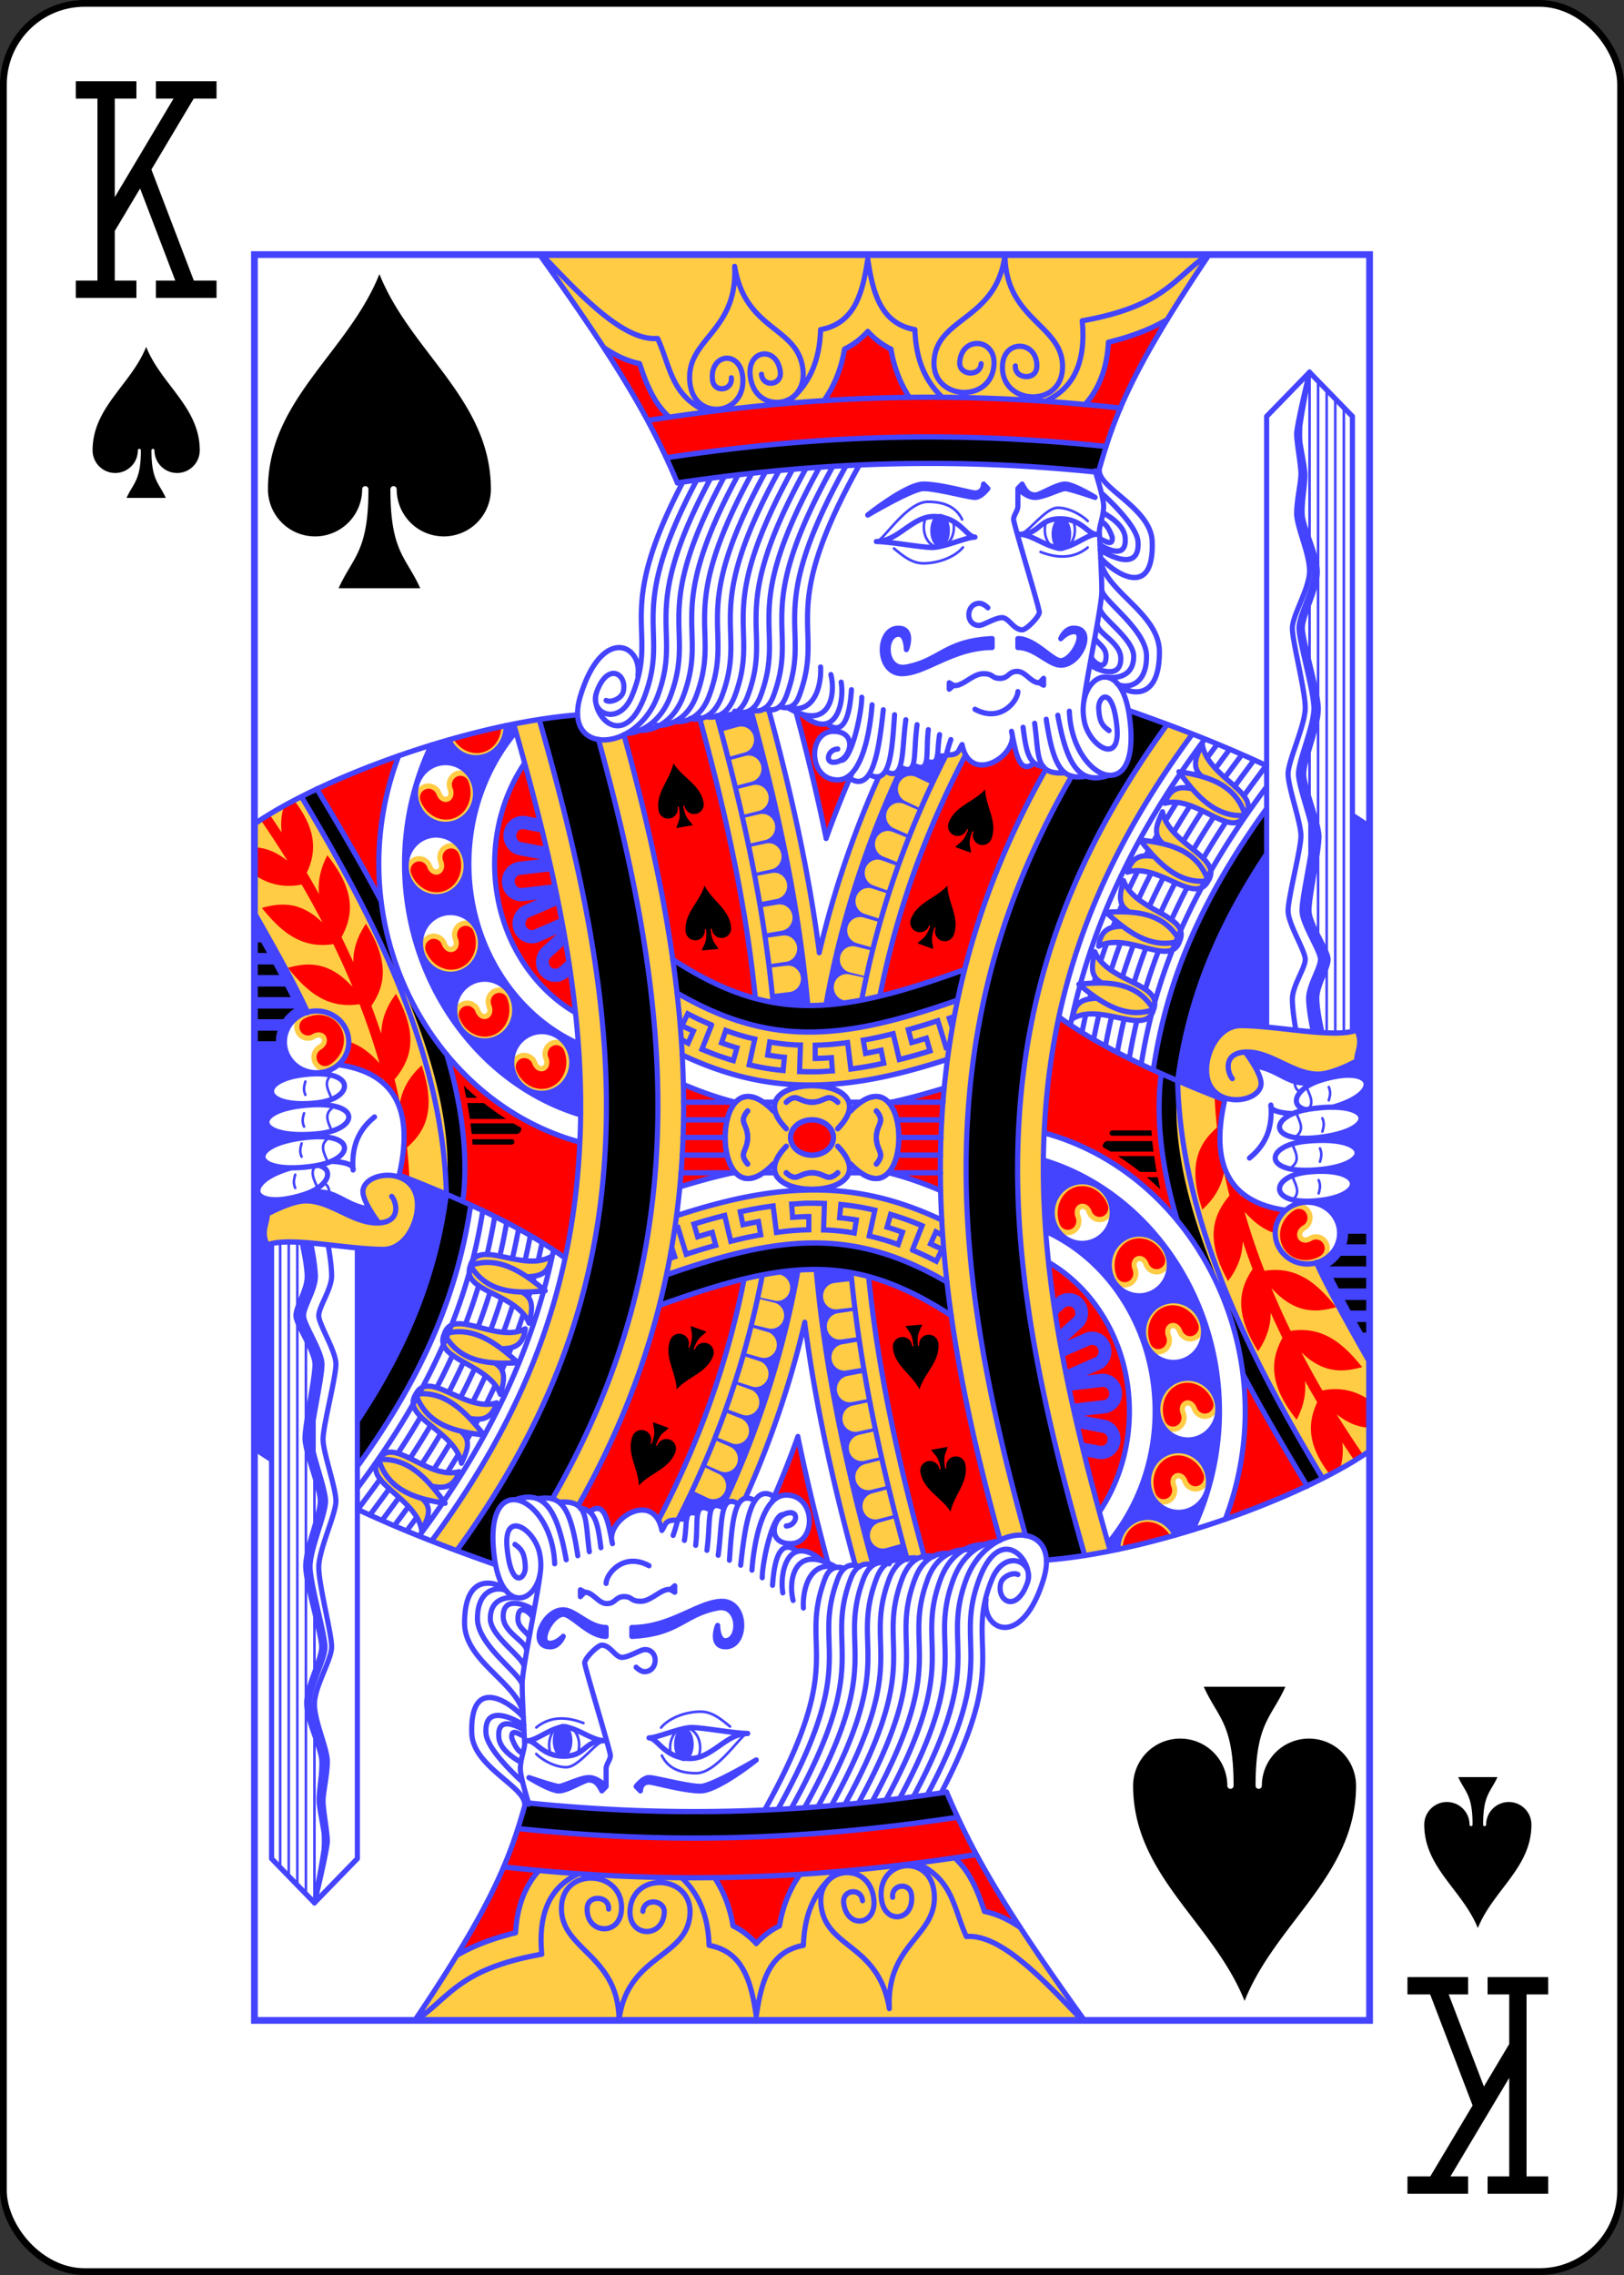
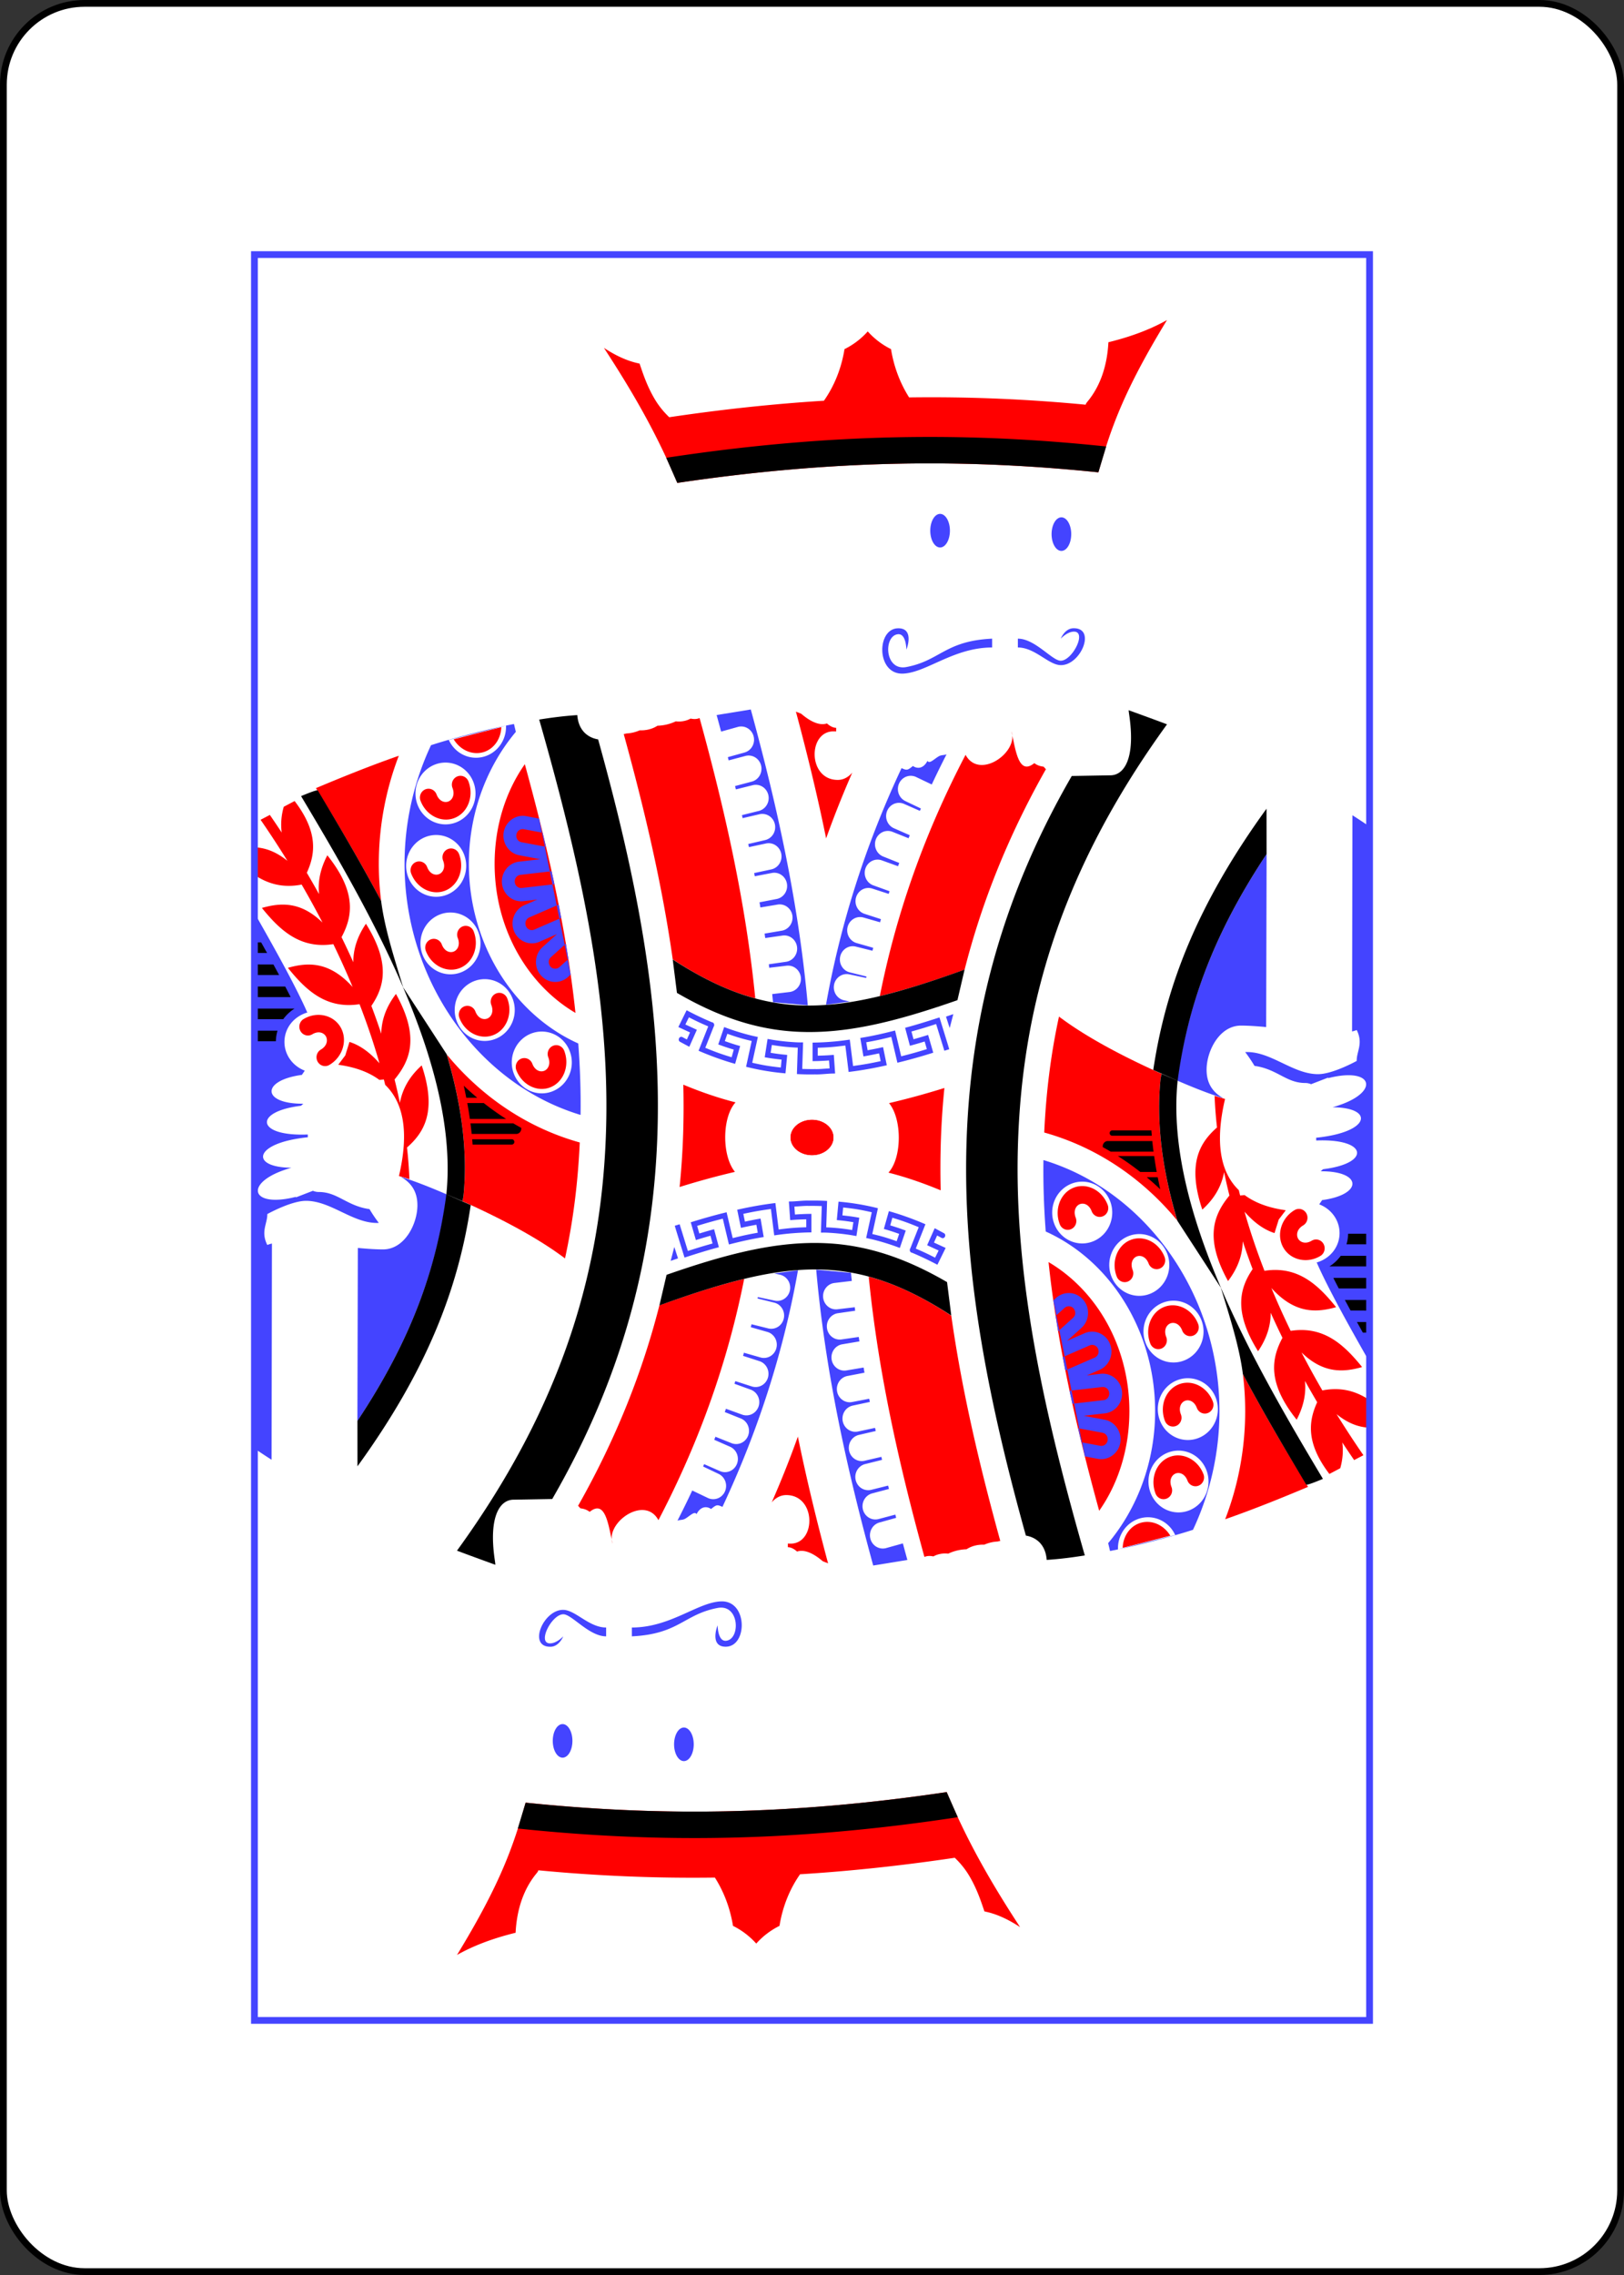
<svg xmlns="http://www.w3.org/2000/svg" xmlns:xlink="http://www.w3.org/1999/xlink" width="240" height="336" viewBox="-120 -168 240 336" preserveAspectRatio="none" class="card">
  <rect x="-120" y="-168" width="240" height="336" fill="#333333" stroke="none" />
  <defs>
    <path id="i" d="M-82.4-130.4H82.4v260.8H-82.4z" />
  </defs>
  <symbol id="h" viewBox="-500 -500 1000 1000" preserveAspectRatio="xMinYMid">
-     <path d="M-285-460h200m-100 0v920m-100 0h200M85-460h200m-100 20l-355 595M85 460h200m-100-20L-10-70" stroke="#000" stroke-width="80" stroke-linecap="square" stroke-miterlimit="1.5" fill="none" />
-   </symbol>
+     </symbol>
  <symbol id="a" viewBox="-600 -600 1200 1200" preserveAspectRatio="xMinYMid">
-     <path d="M0-500c100 250 355 400 355 685a150 150 0 01-300 0 10 10 0 00-20 0c0 200 50 215 95 315h-260c45-100 95-115 95-315a10 10 0 00-20 0 150 150 0 01-300 0c0-285 255-435 355-685z" />
-   </symbol>
+     </symbol>
  <symbol id="b" preserveAspectRatio="none" viewBox="0 0 1300 2000">
-     <path fill="#FC4" d="M332.371 0c88.22 119.616 128.095 183.372 160.656 258.629 185.6-26.833 338.984-27.211 490.813-11.951 18.004-61.954 36.983-113.766 129.2-246.678zM599.64 515.951l-80.883 8.145c28.994 102.605 53.965 208.515 65.23 318.31 45.728 12.112 90.839 10.199 145.258-2.66 18.212-90.03 50.36-181.392 99.776-273.039L825 555l-5 10c-6.315 3.149-12.962 3.442-20.098 5.691-9.127 2.878-18.921 7.52-28.443 10.034-12.15 3.206-24.488 9.021-34.227 5.265-2.956-1.14-6.434 5.099-9.558 5.686-30.626 66.529-53.395 133.098-69.197 198.908C645.8 695 624.1 603.592 599.639 515.951zm464.431 16.25C937.675 700.998 894.134 856.195 889.97 1012.398c-4.019 150.705 31.809 303.815 77.965 460.891l29.755-5.18c-46.286-157.24-81.64-308.365-77.732-454.91 4.08-152.977 46.234-303.127 173.451-470.092zm40.96 22.576c-6.332 12.11-12.94 24.243-2.12 34.828l-.605.928c-7.812-2.064-16.084-3.577-24.594-4.804 4.907 6.63 9.911 13.032 15.139 18.908l.148.162-.133.201c-13.847-2.911-25.317-1.308-31.523 16.498 36.516-9.692 77.407 41.578 93.658 13.662 19.09-26.057-44.254-43.037-49.97-80.383zM922.675 582.87c-52.25 89.741-85.238 178.049-103.754 265.162l.625-3.574c-72.77 24.696-130.935 38.697-187.996 35.686-46.96-2.479-91.36-17.02-139-43.938l6.045 70.266c42.383 19.49 85.215 31.237 129.793 33.59 59.632 3.147 116.435-8.74 179.431-28.579l.366-2.086c-25.803 186.762 10.545 368.227 61.087 546.794l29.702-5.303c-41.414-146.031-72.926-292.295-68.985-440.088 3.66-137.267 37.13-276.21 122.848-420.254zm135.972 48.19c-5.838 12.354-11.953 24.742-.716 34.884l.746 1.245c-8.273-1.914-17.053-3.17-26.08-4.104 5.142 6.395 10.372 12.559 15.677 18.426-14.076-2.122-25.11-.069-30.595 17.972 36.096-11.152 79.018 38.432 94.133 9.885 18.026-26.803-45.951-41.223-53.165-78.308zm-45.416 78.002c-3.708 13.151-7.683 26.384 5.08 34.521l-1.494.975c-7.732-.343-15.77-.114-23.963.408 6.233 5.542 12.515 10.832 18.846 15.681-14.213.13-25.103 3.985-27.52 22.686 33.747-16.986 84.3 24.793 94.47-5.865 13.33-29.422-52.153-33.032-65.419-68.406zm-33.439 80.638c-3.12 13.304-6.5 26.7 6.613 34.262L984.811 825c-7.697.009-15.665.594-23.776 1.475 6.798 5.522 13.638 10.767 20.576 15.353l-.756.486c-14.135.626-25.195 4.087-26.777 22.877 32.957-18.471 85.319 21.015 94.113-10.066 12.008-29.987-53.57-30.677-68.398-65.426zM1150 873.262c-25 0-40 28.656-40 50 0 45 60.558 39.404 63.46 16.922 1.54-11.922-18.46-36.922-18.46-36.922 29.5-1.394 55.467 25.08 85 25 17.4-.047 45-15 45-15-.209-10.805 7.894-19.65 0-35-25 10-92.95-5-135-5zm-74.178 62.332c-14.874 145.4 90.63 322.342 169.905 450.613 20.904-10.57 39.29-21.058 54.273-31.178v-100.633c-20.325-34.637-47.214-80.735-61.924-111.625 2.523-.845 5-1.942 7.389-3.318 7.699-4.327 10.438-14.291 6.02-21.945-4.428-7.669-14.459-10.277-22.061-5.737l.076-.045c-5.123 2.958-6.953.96-7.631-.214-.678-1.175-1.492-3.757 3.63-6.715l-.073.043c6.723-3.756 9.28-11.437 7.744-17.752-1.537-6.315-7.336-11.962-15.033-12.21a15.997 15.997 0 00-8.674 2.233c-10.106 5.85-16.822 15.49-19.033 25.885 1.285-7.914 5.43-14.987 11.6-20.396-64.96-8.967-89.069-50.869-70.643-126.3-20.211-6.353-38.718-13.671-55.565-20.706zm-426.513 5.658c-23.724.182-47.177 9.732-42.457 28.648L605 970c-75-75-75 135 0 60l1.926-.188c-10.12 38.448 95.555 38.583 86.252.407L695 1030c75 75 75-135 0-60l-1.61-1.191c3.637-18.553-20.358-27.739-44.081-27.557zm315.712 107.746a33.541 33.541 0 00-12.443 2.363c-18.627 7.36-27 29.555-19.348 48.989 3.147 8.257 12.606 12.434 20.829 9.185 8.235-3.254 12.289-12.794 8.914-20.98l.033.082c-2.173-5.5.068-7.017 1.33-7.516 1.261-.498 3.935-.926 6.11 4.576l-.032-.078c2.729 7.202 9.952 10.857 16.424 10.264 6.472-.593 12.909-5.5 14.283-13.078a16.002 16.002 0 00-.941-8.92c-5.775-14.552-19.179-24.082-33.377-24.838a34.094 34.094 0 00-1.781-.049zm.114 12.004c.393 0 .787.015 1.18.037 9.43.54 18.63 6.935 22.73 17.309a6 6 0 00.033.078c.292.708.373 1.483.236 2.236-.434 2.396-1.798 3.109-3.572 3.271-1.774.163-3.242-.288-4.105-2.566a6 6 0 00-.031-.08c-4-10.121-14.04-14.344-21.678-11.326-7.639 3.018-12.082 12.964-8.082 23.086a6 6 0 00.033.082c.88 2.133-.083 4.398-2.229 5.246-2.145.848-4.396-.147-5.212-2.305a6 6 0 00-.034-.084c-5.465-13.831.527-28.701 12.582-33.465a21.809 21.809 0 018.149-1.52zm252.615 25.87c2.434.077 3.339 1.323 3.76 3.054.42 1.73.19 3.25-1.936 4.437a6 6 0 00-.074.043c-9.425 5.442-12.128 15.993-8.021 23.106 4.106 7.113 14.596 10.047 24.021 4.605a6 6 0 00.076-.045c1.981-1.183 4.364-.562 5.518 1.436 1.153 1.998.497 4.37-1.518 5.494a6 6 0 00-.076.045c-12.88 7.436-28.47 3.69-34.951-7.535-6.481-11.226-1.928-26.6 10.951-34.035a6 6 0 00.072-.043 3.999 3.999 0 012.178-.563zm-186.35 21.32a33.75 33.75 0 00-12.445 2.363c-18.629 7.36-26.998 29.56-19.344 48.994 3.15 8.254 12.605 12.43 20.827 9.182 8.235-3.255 12.288-12.796 8.912-20.983l.033.084c-2.174-5.502.07-7.019 1.332-7.518 1.26-.498 3.933-.925 6.107 4.577l-.029-.078c2.729 7.201 9.95 10.857 16.422 10.263 6.472-.593 12.91-5.5 14.285-13.078.544-2.999.214-6.091-.94-8.912-5.772-14.556-19.177-24.09-33.378-24.846a34.09 34.09 0 00-1.781-.049zm.112 12.003c.393 0 .787.015 1.18.037 9.43.54 18.633 6.935 22.732 17.309a6 6 0 00.03.078c.292.708.374 1.485.237 2.238-.435 2.397-1.797 3.107-3.57 3.27-1.774.162-3.245-.29-4.108-2.567a6 6 0 00-.029-.078c-3.999-10.121-14.04-14.346-21.68-11.328-7.638 3.019-12.08 12.965-8.081 23.086a6 6 0 00.033.084c.88 2.133-.083 4.398-2.229 5.246-2.146.848-4.397-.148-5.213-2.306a6 6 0 00-.03-.082c-5.466-13.832.526-28.703 12.581-33.467a21.806 21.806 0 018.147-1.52zm39.017 63.867a33.548 33.548 0 00-12.445 2.364c-18.63 7.361-27.002 29.562-19.344 48.998 3.15 8.251 12.606 12.426 20.826 9.178 8.236-3.255 12.288-12.796 8.912-20.983l.033.082c-2.173-5.502.07-7.017 1.333-7.516 1.26-.498 3.935-.925 6.109 4.577l-.031-.078c2.729 7.201 9.951 10.856 16.424 10.263 6.472-.593 12.908-5.5 14.283-13.078.544-2.999.214-6.091-.94-8.912-5.772-14.556-19.178-24.09-33.379-24.846a34.09 34.09 0 00-1.78-.049zm.112 12.004c.393 0 .786.015 1.18.037 9.43.54 18.633 6.935 22.732 17.309a6 6 0 00.03.078c.292.708.376 1.485.239 2.238-.435 2.395-1.8 3.107-3.572 3.27-1.774.162-3.245-.29-4.108-2.567a6 6 0 00-.029-.08c-3.999-10.121-14.04-14.344-21.68-11.326-7.638 3.019-12.08 12.965-8.081 23.086a6 6 0 00.033.082c.88 2.133-.083 4.4-2.229 5.248-2.146.848-4.397-.148-5.213-2.306a6 6 0 00-.03-.082c-5.466-13.832.526-28.704 12.581-33.467a21.806 21.806 0 018.147-1.52zm16.986 75.674c-4.162 0-8.367.752-12.445 2.363-18.63 7.362-27.002 29.563-19.344 48.999 3.15 8.251 12.606 12.425 20.826 9.177 8.236-3.254 12.288-12.796 8.912-20.982l.033.082c-2.174-5.502.07-7.017 1.332-7.516 1.261-.498 3.934-.926 6.108 4.576l-.03-.078c2.73 7.202 9.95 10.857 16.423 10.264 6.472-.593 12.91-5.5 14.285-13.078.544-3 .214-6.091-.94-8.912-5.773-14.556-19.178-24.09-33.379-24.846a34.09 34.09 0 00-1.78-.049zm.111 12.004c.394 0 .787.015 1.18.037 9.43.54 18.633 6.935 22.732 17.309a6 6 0 00.031.078c.292.708.373 1.485.237 2.238-.435 2.395-1.797 3.107-3.57 3.27-1.774.162-3.245-.29-4.108-2.567a6 6 0 00-.029-.08c-4-10.121-14.041-14.344-21.68-11.326-7.638 3.018-12.081 12.964-8.082 23.086a6 6 0 00.033.084c.88 2.133-.083 4.398-2.228 5.246-2.146.848-4.397-.148-5.213-2.307a6 6 0 00-.031-.082c-5.465-13.83.526-28.703 12.582-33.466a21.804 21.804 0 018.146-1.52zm-11.049 70.318a33.539 33.539 0 00-12.443 2.364c-18.628 7.36-27 29.555-19.348 48.988 3.147 8.258 12.607 12.437 20.83 9.188 8.236-3.255 12.289-12.796 8.913-20.983l.033.082c-2.174-5.5.068-7.017 1.33-7.516 1.26-.498 3.935-.925 6.11 4.577l-.032-.078c2.73 7.201 9.952 10.856 16.424 10.263 6.472-.593 12.909-5.5 14.283-13.078a16.004 16.004 0 00-.941-8.92c-5.775-14.551-19.179-24.082-33.377-24.838a34.093 34.093 0 00-1.781-.049zm.114 12.004c.393 0 .786.015 1.18.037 9.43.54 18.63 6.935 22.73 17.309a6 6 0 00.033.078c.291.708.373 1.485.236 2.238-.435 2.395-1.799 3.107-3.572 3.27-1.774.162-3.243-.29-4.106-2.567a6 6 0 00-.03-.08c-4-10.121-14.04-14.344-21.678-11.326-7.639 3.019-12.082 12.965-8.082 23.086a6 6 0 00.033.082c.88 2.133-.083 4.4-2.229 5.248-2.146.848-4.397-.148-5.213-2.307a6 6 0 00-.033-.081c-5.465-13.832.527-28.704 12.582-33.467a21.815 21.815 0 018.149-1.52zm-35.864 63.29a33.64 33.64 0 00-12.564 2.359c-13.538 5.35-21.707 18.63-22.17 32.836a5.972 5.972 0 00.236 2.023l11.756-1.635c.323-9.91 5.834-18.605 14.588-22.064 10.645-4.206 23.183.562 29.78 11.27l11.136-3.487a5.972 5.972 0 00-.92-2.808c-7.024-11.403-19.233-18.435-31.842-18.495z" />
-   </symbol>
+     </symbol>
  <symbol id="c" preserveAspectRatio="none" viewBox="0 0 1300 2000">
    <path fill="red" d="M1063.855 74.14c-16.796 9.186-38.81 18.127-68.316 25.137-1.408 26.324-9.214 49.148-23.893 66.653-1.202 1.434-2.439 2.822-2.595 4.093-66.403-6.154-134.794-9.184-205.836-8.234-10.058-15.437-17.63-33.803-21.108-54.693-10.571-5.098-19.75-12.047-27.107-20.063-7.357 8.016-16.536 14.965-27.107 20.063-3.766 22.616-12.33 42.275-23.98 58.43-57.34 3.454-117.218 9.573-180.354 18.689-7.012-6.523-12.766-13.635-17.17-20.955-8.886-14.768-13.377-28.275-17.387-39.79-15.141-2.959-28.947-9.738-41.596-17.831 39.72 59.09 64.243 103.531 85.621 152.99 185.6-26.833 338.984-27.211 490.813-11.951 14.163-48.744 28.92-91.214 80.015-172.537zM631.25 517.679c12.857 46.61 24.927 94.429 35.215 143.566a1102.15 1102.15 0 0130.486-74.451C692.254 591.912 686.672 595 680 595c-35 0-35-55-5-55 1.104 0 2.153.047 3.15.139l.032-4.166c-3.097 0-6.747-1.444-10.776-4.926-7.033 2.308-16.951-.168-29.98-10.996l-6.176-2.373zm-112.303 7.236c-3.4 1.443-7.108 1.325-10.445.607-5.154 2.776-11.14 3.815-17.307 3.133-7.1 3.304-14.759 4.815-21.384 4.977-6.126 3.943-13.686 5.475-20.649 5.197-4.962 2.125-10.335 3.31-15.55 3.576l-3.077.727c23.862 84.24 44.58 169.124 57.108 255.08 34.357 21.767 65.384 36.156 96.232 44.166-11.154-109.766-36.124-215.677-64.928-317.463zM882.594 540c.332 1.554.658 3.132.984 4.705a17.665 17.665 0 00-.984-4.705zm.984 4.705c1.647 22.867-39.548 48.846-54.555 21.899-49.419 91.75-81.567 183.112-99.939 273.18 29.59-6.869 61.992-17.033 98.812-29.878 19.534-74.69 50.125-150.34 94.78-227.037L920 580c-4.41-.46-7.89-1.827-10.854-3.994-16.64 13.079-21.019-9.376-25.568-31.3zm54.356 318.344c-9.752 43.517-15.15 87.12-17.202 131.314 61.286 16.615 114.557 51.92 154.989 99.57-16.406-53.788-24.859-108.222-19.383-160.261l1.139-5.83c-51.719-22.576-91.088-43.981-119.543-64.793zm-437.948 77.11c.973 38.662-.274 77.16-4.332 115.915 21.829-6.643 43.462-12.363 64.522-17.142-15.434-18.337-15.07-62.02.71-78.735-20.597-5.083-40.924-11.952-60.9-20.039zm619.356 12.726c.468 11.838 1.41 23.773 2.79 35.781-20.373 17.422-34.992 41.351-17.132 93.002 15.15-13.305 22.607-27.593 25.412-42.473a622.43 622.43 0 006.21 26.528c-17.93 21.262-29.693 47.628-1.622 96.873 12.074-15.399 16.85-30.374 17.139-45.084a788.186 788.186 0 0011.53 31.566c-15.026 21.492-22.595 48.026 6.331 93.004 10.628-15.157 14.751-29.585 14.746-43.549a951.618 951.618 0 0013.697 28.375c-12.855 23.328-17.944 50.77 16.557 92.707 8.569-15.887 11.078-30.367 9.684-43.935a1078.48 1078.48 0 0014.255 24.146c-10.218 21.529-13.17 46.4 14.21 81.26l12.667-6.51c3.03-10.33 3.601-19.996 2.38-29.178a1141 1141 0 0013.81 19.952l10.822-5.489a1114.226 1114.226 0 01-31.312-46.545c13.609 10.764 26.352 14.905 38.484 15.368v-31.22c-15.23-9.97-32.81-15.197-55.041-10.997a1042.886 1042.886 0 01-24.34-43.067c25.411 24.093 48.688 22.655 70.676 16.6-21.216-25.494-44.8-46.759-83.27-40.992-8.01-16.057-15.535-32.266-22.51-48.56 27.23 29.25 52.074 28.098 75.48 21.73-21.209-25.643-44.815-47.034-83.526-41.188-8.885-22.267-16.694-44.642-23.25-66.96 12.1 13.392 23.73 20.737 34.97 24.224l4.909-15.29 8.195-10.566c-19.783-2.658-35.776-8.372-47.943-17.17-1.713.122-3.447.28-5.223.516-.536-2.038-1.05-4.074-1.564-6.111-22.162-20.87-27.655-55.176-16.04-103.27l-12.181-3.478zM650 980a25 20 0 00-25 20 25 20 0 0025 20 25 20 0 0025-20 25 20 0 00-25-20zm315.078 75c-3.458-.01-6.94.615-10.297 1.941-15.349 6.065-22.531 24.613-15.957 41.25a10.001 10.001 0 1018.602-7.35c-3.087-7.81.257-13.541 4.707-15.3 4.45-1.758 10.806.14 13.892 7.951a10.001 10.001 0 0019.194-1.758 10.001 10.001 0 00-.592-5.591c-5.136-12.999-17.199-21.109-29.549-21.143zm252.865 25.875a10.001 10.001 0 00-5.443 1.406c-15.493 8.945-21.398 27.938-13.147 42.23 8.252 14.293 27.654 18.676 43.147 9.731a10.001 10.001 0 10-10-17.32c-7.274 4.2-13.434 1.734-15.826-2.41-2.392-4.144-1.448-10.71 5.826-14.91a10.001 10.001 0 00-4.557-18.727zm-186.486 33.318c-3.458-.01-6.94.615-10.297 1.942-15.349 6.065-22.531 24.614-15.957 41.252a10.001 10.001 0 1018.6-7.352c-3.087-7.812.257-13.542 4.707-15.3 4.45-1.759 10.806.139 13.892 7.95a10.001 10.001 0 0019.194-1.757 10.001 10.001 0 00-.592-5.592c-5.136-12.998-17.197-21.109-29.547-21.143zm-105.71 26.91c9.926 91.34 31.685 184.916 59.03 281.69C1007.052 1392.032 1020 1352.658 1020 1310c0-73.27-38.2-136.853-94.254-168.897zm144.839 48.961c-3.458-.01-6.94.615-10.297 1.942-15.349 6.065-22.531 24.612-15.957 41.25a10.001 10.001 0 1018.6-7.35c-3.087-7.811.256-13.542 4.707-15.3 4.45-1.759 10.808.139 13.894 7.95a10.001 10.001 0 0019.192-1.757 10.001 10.001 0 00-.592-5.592c-5.136-12.998-17.197-21.108-29.547-21.143zm81.713 77.766A328.794 328.794 0 011155 1310c0 42.7-8.201 84.137-23.326 122.363 34.332-11.638 67.211-24.66 96.61-36.662-23.817-37.787-50.71-81.531-75.985-127.87zm-64.615 9.912c-3.458-.01-6.94.615-10.297 1.942-15.35 6.065-22.532 24.614-15.957 41.252a10.001 10.001 0 1018.6-7.352c-3.087-7.812.256-13.542 4.706-15.3 4.45-1.759 10.806.139 13.893 7.95a10.001 10.001 0 0019.193-1.757 10.001 10.001 0 00-.591-5.592c-5.137-12.999-17.197-21.109-29.547-21.143zm-10.938 82.322a27.717 27.717 0 00-10.295 1.942c-15.349 6.065-22.533 24.612-15.959 41.25a10.001 10.001 0 1018.602-7.35c-3.087-7.811.257-13.542 4.707-15.3 4.45-1.759 10.806.139 13.892 7.95a10.001 10.001 0 0019.194-1.757 10.001 10.001 0 00-.592-5.592c-5.136-12.998-17.199-21.108-29.549-21.143zm-35.775 75.291c-3.49-.02-7.003.601-10.39 1.94-11.147 4.404-17.987 15.393-18.38 27.451l55.47-13.748c-5.985-9.717-16.233-15.579-26.7-15.643z" />
  </symbol>
  <symbol id="d" preserveAspectRatio="none" viewBox="0 0 1300 2000">
    <path fill="#44F" d="M799.328 293.695a11.451 19.017 0 00-11.453 19.016 11.451 19.017 0 0011.453 19.018 11.451 19.017 0 0011.451-19.018 11.451 19.017 0 00-11.45-19.016zm141.42 3.899a11.451 19.017 0 00-11.451 19.017 11.451 19.017 0 0011.451 19.016A11.451 19.017 0 00952.2 316.61a11.451 19.017 0 00-11.45-19.017zm15.084 125.63c-.403-.01-.817-.008-1.242.003C944.593 423.492 940 435 940 435s7.228-7.706 15.049-7.947c15.886-.49-1.401 32.752-15.049 32.947-9.9.141-30-25-50-25v10c20 0 35.734 19.84 50 20 23.033.257 41.22-41.17 15.832-41.775zm-205.832.06c-24.988.769-25.073 52.423 6.025 51.306C783.412 473.606 815 445 860 445v-10c-55 2.54-60.544 24.922-100 32.16-25.561 4.689-26.812-35.184-10-37.16 9.932-1.167 10 17.332 10 17.332.288.046 10-24.665-10-24.049zm-171.355 91.935l-39.819 6.3c1.757 6.234 3.5 12.481 5.227 18.743l19.27-5.219a15.001 15.001 0 0119.001 12.486A15 15 0 01571.164 564l-19.287 5.223c.323 1.219.642 2.441.963 3.662l19.318-4.977a15 15 0 0118.844 12.72c.886 7.535-3.99 14.545-11.361 16.333l-19.33 4.978c.316 1.264.636 2.527.95 3.791l19.489-4.724a15 15 0 0118.662 12.986c.78 7.546-4.196 14.487-11.594 16.17l-19.494 4.725c.268 1.138.528 2.279.793 3.418l19.43-4.387a15.002 15.002 0 116.605 29.264l-19.437 4.388c.257 1.181.512 2.363.767 3.545l19.69-4.08a15.002 15.002 0 116.09 29.375l-19.692 4.082c.24 1.21.49 2.418.729 3.63l19.738-3.698a15 15 0 012.53-.29c7.868-.23 14.577 5.662 15.365 13.495.787 7.833-4.614 14.942-12.371 16.283l-19.74 3.697c.346 1.948.677 3.9 1.017 5.85l19.824-3.256c.837-.15 1.685-.228 2.535-.234 7.875-.059 14.454 5.982 15.067 13.834.612 7.851-4.95 14.84-12.739 16.004l-19.822 3.256c.259 1.674.526 3.345.78 5.021l19.9-2.79c.84-.129 1.69-.187 2.539-.173 7.875.126 14.312 6.321 14.74 14.186.428 7.864-5.3 14.72-13.115 15.699l-19.887 2.787c.171 1.32.327 2.645.494 3.967l20.002-2.309c.843-.11 1.694-.147 2.543-.113 7.866.323 14.143 6.67 14.38 14.539.235 7.869-5.651 14.582-13.483 15.375l-19.996 2.309c.319 3.053.647 6.105.945 9.166l40.555 3.546C634.396 733.16 608.54 621.647 578.645 515.22zm228.224 50.76c-2.608 1.168-6.12.488-9.408 2.45-5.49 3.276-10.728 8.784-12.809 4.952-5.704 10.459-13.446 8.3-17.004 5.836-6.338 5.023-7.062 5.092-13.25 2.418-43.388 89.803-71.918 179.659-88.082 268.023l27.844-3.664-6.57-1.365c-7.645-1.476-12.89-8.555-12.076-16.299.814-7.743 7.416-13.576 15.2-13.43 1.001.02 1.997.139 2.973.356l19.428 4.033.367-1.64-19.287-4.657a15 15 0 01-11.632-15.933 15.002 15.002 0 0118.675-13.229l19.256 4.65c.286-1.112.57-2.225.86-3.337l-19.098-5.303a15.002 15.002 0 118.027-28.906l19.074 5.296a986.7 986.7 0 011.041-3.525l-18.9-5.943a15.002 15.002 0 119-28.617l18.879 5.935c.333-1.006.675-2.013 1.012-3.02l-18.69-6.56a15.002 15.002 0 119.938-28.307l18.68 6.557c.454-1.238.916-2.475 1.376-3.713l-18.464-7.18a15.002 15.002 0 1110.873-27.96l18.466 7.181c.467-1.15.935-2.3 1.407-3.45l-18.223-7.778a15.002 15.002 0 1111.78-27.59l18.234 7.783c.395-.889.79-1.777 1.187-2.666l-17.969-8.344a15.001 15.001 0 1112.635-27.209l17.986 8.354a1074.637 1074.637 0 0117.264-34.2zM1280 635l-.414 244.9a34.516 34.516 0 005.414-1.638c7.894 15.35-.209 24.195 0 35 0 0-16.38 8.87-31.86 12.967-4.612 1.22-9.145 2.022-13.14 2.033-29.533.08-55.5-26.394-85-25 0 0 5.674 7.092 10.84 15.613 26.603 3.639 36.977 19.387 59.16 19.387 2.37 0 4.672.492 6.818 1.36l19.924-7.48-.115.643c52.27-12.885 60.404 14.8 13.373 30.477-2.98.993-5.825 1.85-8.041 2.5 45.309.323 44.386 24.242-5.64 32.681-4.86.82-9.39 1.419-13.594 1.819l.105 3.15c60.358-2.457 63.623 25.99 7.922 32.506l-2.727 2.348c48.493-.363 49.542 26.361 1.643 32.652l-3.355 4.795c13.874 5.134 23.687 17.772 23.687 32.549 0 15.64-10.99 28.884-26.633 33.285 13.983 31.05 41.112 77.807 61.633 112.83V648.309l-.012-.495A782.318 782.318 0 001280 635zm-100.041 43.84c-63.681 93.4-92.263 173.702-104.22 256.683 16.803 7.056 35.37 14.398 53.775 20.051-11.66-6.462-19.514-16.105-19.514-32.312 0-21.344 15-50 40-50 8.72 0 18.553.645 29.443 1.658zM503.82 855.87l-9.638 19.036 13.62 6.1-3.667 8.012-5-2.62c-3.58-1.976-6.447 3.498-2.783 5.315l10.605 5.557 8.82-19.268-13.4-6 4.111-8.12c3.42 1.698 6.837 3.378 10.24 4.94 4.102 1.884 8.194 3.62 12.286 5.326l-4.461 10.938-6.791 16.674 2.767 1.136a369.21 369.21 0 0018.063 6.872c6.287 2.205 12.59 4.229 18.922 6.013l2.867.807 5.842-20.162-2.909-.82c-4.977-1.403-9.953-3.059-14.931-4.778l2.918-8.326c4.84 1.682 9.678 3.287 14.511 4.672 4.614 1.321 9.254 2.44 13.903 3.496l-2.631 11.664-3.941 17.568 2.888.68a288.074 288.074 0 0019.42 3.86 288.392 288.392 0 0020.66 2.646l2.973.27 2-20.903-3.004-.271c-5.463-.496-10.89-1.262-16.31-2.106l1.43-8.883c5.233.83 10.475 1.572 15.743 2.067 3.872.363 7.758.65 11.659.855.916.049 1.873.052 2.808.084l-.402 11.934-.596 18.015 2.96.137c6.122.28 12.201.324 18.259.22 6.506.22 14.433-.849 20.162-.948l3.17-.055-1.53-21.098-3 .229c-5.257.398-10.5.58-15.744.699v-9.002c5.017-.145 10.037-.34 15.084-.715 5.647-.419 11.353-1.066 17.088-1.806l1.563 12.097 2.262 17.863 2.966-.365a412.095 412.095 0 0019.809-2.95 466.4 466.4 0 0018.807-3.645l2.923-.63-4.351-20.542-2.944.634c-5.07 1.093-10.075 2.023-15.07 2.916l-1.59-9.046c4.877-.833 9.773-1.726 14.725-2.774 4.77-1.009 9.608-2.148 14.47-3.322l2.887 11.758 4.239 17.517 2.906-.691c6.12-1.455 12.3-3.066 18.531-4.774a677.01 677.01 0 0017.506-5.04l2.857-.868-5.994-20.125-2.884.875c-4.803 1.456-9.48 2.764-14.13 4.033l-2.415-8.78a610.19 610.19 0 0013.898-3.909 966.991 966.991 0 0014.87-4.553l9.589 30.246L810 900l-1.83-5.883-9.555-30.13-2.857.904a963.241 963.241 0 01-17.625 5.398c-5.645 1.669-11.209 3.254-16.645 4.682l-2.935.77 5.605 20.37 2.873-.763c4.681-1.246 9.47-2.645 14.29-4.078l2.572 8.63c-4.869 1.45-9.709 2.863-14.485 4.172-5.207 1.427-10.334 2.726-15.437 3.975l-2.823-11.662-4.31-17.557-2.92.723a511.392 511.392 0 01-17.2 3.949c-5.89 1.246-11.708 2.37-17.423 3.283l-3.008.48 3.676 20.915 2.945-.506c5.059-.87 10.168-1.893 15.297-2.961l1.863 8.803c-5.232 1.09-10.449 2.134-15.629 3.029-5.55.959-11.06 1.744-16.56 2.467l-1.502-11.864-2.33-18.017-3.002.42a303.96 303.96 0 01-19.715 2.084c-5.929.44-11.824.724-17.7.84l-2.94.056v20.975l3.035-.035c5.386-.063 10.769-.362 16.154-.72l.65 8.993c-5.695.292-11.964.934-16.732.77l-.078-.002-.078.002c-5.007.087-10.017-.015-15.034-.184l.397-11.994.61-18.063-3.124.022c-1.82.012-3.675-.068-5.572-.168-3.82-.202-7.622-.48-11.412-.836-6.144-.577-12.242-1.356-18.295-2.402l-2.992-.518-3.336 20.752 2.941.492c5.548.928 11.13 1.585 16.725 2.158l-.858 8.963c-5.775-.59-11.537-1.274-17.27-2.215-5.393-.885-10.75-2.002-16.1-3.199l2.619-11.67 3.94-17.478-2.972-.631c-5.482-1.162-10.96-2.564-16.443-4.135-5.683-1.627-11.348-3.429-17.008-5.476l-2.85-1.032-6.892 19.67 2.808 1.004c5.09 1.817 10.185 3.39 15.284 4.889l-2.504 8.642c-5.245-1.539-10.486-3.157-15.725-4.996-4.996-1.753-9.985-3.697-14.972-5.697l4.503-11.059 5.282-12.947a3 3 0 00.545-2.375 3 3 0 00-2.743-2.607 363.195 363.195 0 01-26.695-12.195zm310.932 4.384l-8.547 2.85 4.316 12.949zm105.05 165.312c-.4 26.81.575 53.887 2.667 80.92C997.676 1139.338 1050 1218.98 1050 1310c0 57.227-20.683 109.955-54.734 149.438l2.181 8.9a894.069 894.069 0 0032.34-6.865 982.936 982.936 0 0018.697-4.52c15.352-3.869 30.797-7.91 45.66-12.627 19.678-40.69 30.856-86.571 30.856-134.326 0-131.706-85.022-249.159-205.197-284.434zM965 1050a35 35 0 0135 35 35 35 0 01-35 35 35 35 0 01-35-35 35 35 0 0135-35zm66.531 59.353a35 35 0 0135 35 35 35 0 01-35 35 35 35 0 01-35-35 35 35 0 0135-35zm-82.508 66.819a22.509 22.509 0 00-14.787 5.795l-2.916 2.556 3.512 16.873 9.375-8.222a7.5 7.5 0 00.08-.07 7.493 7.493 0 015.295-1.928c3.766.135 5.835 2.216 6.814 5.03.98 2.813.652 5.73-2.216 8.175a7.5 7.5 0 00-.08.068l-15.756 13.819 6.154 29.564 28.98-12.266a7.5 7.5 0 00.098-.04 7.495 7.495 0 012.686-.63c3.697-.164 6.87 2.275 7.662 5.891.791 3.616-1.073 7.158-4.502 8.553a7.5 7.5 0 00-.098.04l-31.71 13.42 4.952 23.794 35.403-3.987a7.5 7.5 0 00.105-.016 7.498 7.498 0 011.272-.053 7.5 7.5 0 00.004 0c4.006.173 7.066 3.283 7.175 7.291.11 4.008-2.778 7.28-6.769 7.67a7.5 7.5 0 00-.11.012l-34.01 3.832 5.854 28.123 26.885 4.912a7.5 7.5 0 00.098.02c4.215.713 6.897 4.541 6.129 8.746-.769 4.205-4.632 6.837-8.826 6.012a7.5 7.5 0 00-.098-.019l-20.889-3.816 3.3 15.855 14.796 2.703h.002c12.217 2.4 24.232-5.787 26.47-18.035 2.239-12.249-6.107-24.155-18.384-26.23l-24.207-4.424 24.451-2.754c11.688-1.142 20.622-11.268 20.303-23.008-.32-11.738-9.79-21.36-21.522-21.867h-.004a22.74 22.74 0 00-3.81.158l.105-.014-16.04 1.807 14.825-6.275c10.098-4.107 15.834-15.006 13.504-25.655-2.33-10.649-12.094-18.154-22.984-17.668a22.507 22.507 0 00-8.057 1.881h-.004l-20.217 8.557 16.674-14.625-.08.068c7.545-6.432 9.455-16.475 6.652-24.524-2.802-8.049-10.537-14.733-20.445-15.087-.365-.013-.73-.016-1.094-.012zm15.766 169.148l-3.299-15.853-1.287-.235 3.807 15.946zm-9.152-43.976l-3.07-14.75-2.313.26 3.348 14.718zm-8.024-38.543l-3.115-14.969-2.125.898 2.953 15.04zm-9.27-44.533l-3.511-16.872-.793.696 2.934 17.379zm133.1-33.442a35 35 0 0135 35 35 35 0 01-35 35 35 35 0 01-35-35 35 35 0 0135-35zm16.692 87.807a35 35 0 0135 35 35 35 0 01-35 35 35 35 0 01-35-35 35 35 0 0135-35zm-10.885 82.002a35 35 0 0135 35 35 35 0 01-35 35 35 35 0 01-35-35 35 35 0 0135-35zm-35.559 75.472a35 35 0 0131.703 20.17l-66.675 16.211a35 35 0 01-.027-1.38 35 35 0 0135-35z" />
  </symbol>
  <symbol id="e" preserveAspectRatio="none" viewBox="0 0 1300 2000">
    <path d="M781.385 206.543c-93.467.289-192.011 7.453-301.322 23.603l12.884 28.436c185.68-26.785 339.064-27.164 490.926-11.994l9.064-29.236c-69.231-7.1-138.856-11.034-211.552-10.809zm237.762 309.504c.087 1.9.493 4.26.853 6.736 6.883 47.36-5.717 66.844-22.049 67.002l-45.113.76C867.12 734.59 833.65 873.532 829.99 1010.799c-3.94 147.793 27.572 294.056 69.332 440.082 13.358 2.252 23.033 11.293 24.287 27.539 14.603-.938 29.377-2.691 44.418-5.067-46.249-157.14-82.077-310.25-78.058-460.955 4.165-156.203 47.705-311.4 173.904-480.353-14.806-5.45-29.537-10.606-44.727-15.998zm160.72 111.545c-80.898 108.466-117.497 201.146-132.031 295.885l28.402 12.22c11.458-83.154 40.04-163.455 103.68-256.69zM487.635 798.387l4.916 37.818c47.64 26.919 92.04 41.46 139 43.938 57.06 3.01 115.227-10.99 187.996-35.686l8.322-34.613c-150.025 52.625-227.012 59.678-340.234-11.457zm569.834 129.515l-1.131 5.77c-5.476 52.039 2.977 106.472 19.615 160.695l50.691 75.809c10.366 33.171 21.551 66.615 25.633 97.691 24.43 44.717 50.352 87.051 73.817 125.207.83 1.352 19.52-6.437 19.52-6.437-39.167-63.677-84.78-139.163-119.024-216.774-34.969-79.253-58.082-160.723-50.361-234.1zM1000 992a3 3 0 100 6h46.14a383.494 383.494 0 01-.484-6zm-5 12a6 6 0 00-6.008 6.916 312.159 312.159 0 019.186 5.084h49.972a409.082 409.082 0 01-1.443-12zm11.55 17c9 5.566 17.698 11.58 26.083 18h19.234a448.398 448.398 0 01-3.017-18zm33.68 24a326.435 326.435 0 0115.748 13.676 498.064 498.064 0 01-2.945-13.676zm234.756 64a42.555 42.555 0 01-1.931 12H1300v-12zm-8.59 25c-3.538 4.766-8.02 8.84-13.168 12H1300v-12zm-8.644 25c2.027 3.9 4.128 7.888 6.342 12H1300v-12zm13.443 25c2.195 3.971 4.42 7.97 6.688 12H1300v-12zm14.078 25c2.313 4.048 4.59 8.017 6.89 12H1300v-12z" />
  </symbol>
  <symbol id="f" preserveAspectRatio="none" viewBox="0 0 1300 2000">
-     <path stroke="#44F" stroke-linecap="round" stroke-linejoin="round" stroke-width="6" fill="none" d="M1111.812 709.367c-15.115 28.547-58.036-21.038-94.132-9.885m40.97-68.424c7.213 37.086 71.188 51.506 53.162 78.31-33.763 4.055-57.282-19.013-79.214-46.284 35.448 3.666 67.08 12.294 79.214 46.283m-53.163-78.309c-5.839 12.354-11.954 24.744-.717 34.886m-40.252 33.538c5.485-18.041 16.52-20.095 30.473-17.743M1155 635.159c-16.25 27.917-57.143-23.354-93.659-13.662m43.688-66.72c5.716 37.345 69.06 54.326 49.971 80.383-33.898 2.695-56.471-21.3-77.289-49.431 35.272 5.088 66.532 14.981 77.289 49.43m-49.971-80.382c-6.331 12.109-12.94 24.243-2.12 34.829m-41.568 31.891c6.207-17.806 17.677-19.408 31.524-16.497m-14.215 172.466c-10.17 30.658-60.722-11.12-94.468 5.866m29.051-74.271c13.266 35.375 78.747 38.983 65.417 68.405-32.622 9.6-59.643-9.246-85.795-32.501 35.565-2.266 68.191.995 85.795 32.5m-65.417-68.404c-3.708 13.151-7.684 26.384 5.08 34.521m-34.131 39.75c2.417-18.7 13.305-22.556 27.455-22.55m36.554 94.342c-8.795 31.08-61.157-8.405-94.113 10.067m25.716-75.492c14.827 34.75 80.404 35.439 68.397 65.425-32.162 11.043-59.995-6.582-87.156-28.65 35.429-3.846 68.167-2.04 87.156 28.65m-68.397-65.425c-3.12 13.304-6.502 26.7 6.612 34.261m-32.328 41.23c1.582-18.79 12.642-22.25 26.778-22.876m129.502-136.307a777.995 777.995 0 014.304-7.391m-6.37 11.007c.683-1.204 1.372-2.41 2.066-3.616m-6.147 10.898a747.31 747.31 0 014.08-7.282m-28.713 56.228c7.295-16.099 15.476-32.39 24.633-48.946m-28.076 56.68a639.04 639.04 0 013.443-7.734m-5.61 12.748c.713-1.669 1.435-3.34 2.167-5.013m-5.78 13.655a620.664 620.664 0 013.613-8.642m-24.595 68.89c5.746-19.923 12.679-39.956 20.983-60.248m-22.878 66.967a580.578 580.578 0 011.895-6.72m-2.226 7.927l.331-1.207m-1.674 6.211c.44-1.668.887-3.336 1.343-5.004m-13.344 61.627c3.07-18.89 7.018-37.721 12.001-56.623m-61.263.193a672.05 672.05 0 00-6.179 28.25m31.343-109.414a676.839 676.839 0 00-10.987 31.106m46.756-110.177a757.55 757.55 0 00-14.887 29.94m60.198-106.104a909.495 909.495 0 00-19.116 29.991m65.28-93.991l-7.748 10.168c-2.971 3.9-5.893 7.787-8.766 11.664m-14.355 101.926c8.25-13.73 17.15-27.632 26.744-41.732m-63.796 111.318a706.057 706.057 0 0118.473-36.926m-48.913 115.71a618.301 618.301 0 0115.465-43.896m-34.174 122.029a621.541 621.541 0 018.947-42.975m-66.39-39.867a704.184 704.184 0 00-11.14 44.834m11.512-46.142c-.125.436-.25.872-.373 1.308m116.835-239.734c-57.628 82.512-94.414 161.26-116.462 238.426m117.636-240.103l-1.174 1.677m28.804-39.29l-2.736 3.591a1069.435 1069.435 0 00-24.894 34.022m62.24 16.191a1088.77 1088.77 0 0110.38-13.85l12.328-16.18m-70.785 101.666a887.474 887.474 0 0124.008-37.547m-62.375 109.252a723.31 723.31 0 0117.207-34.469m-48.11 113.623a637.866 637.866 0 0113.97-39.587m-33.363 118.257a638.303 638.303 0 018.04-38.047m-44.733-4.993a689.717 689.717 0 00-4.498 20.375m10.423-43.59a683.084 683.084 0 00-1.544 5.734m6.902-24.261a685.052 685.052 0 00-1.925 6.435m14.919-44.988a696.147 696.147 0 00-7.013 19.873m17.198-45.82a719.488 719.488 0 00-3.154 7.721m10.875-25.633a734.61 734.61 0 00-3.55 8.071m22.053-46.523a774.705 774.705 0 00-10.697 21.552m23.123-44.708c-1.16 2.08-2.307 4.159-3.44 6.235m13.366-23.552a855.129 855.129 0 00-4.466 7.675m27.475-44.646a921.378 921.378 0 00-13.09 20.543m26.811-40.897a997.165 997.165 0 00-2.702 3.922m13.151-18.727c-.953 1.325-1.9 2.649-2.842 3.972m25.897-34.906l-5.253 6.895c-2.194 2.88-4.362 5.753-6.504 8.622m20.613 22.561c3.189-4.317 6.44-8.65 9.754-13l10.051-13.192m-68.341 98.33a898.259 898.259 0 0122.063-34.568m-61.71 108.455a740.418 740.418 0 0116.483-33.087m-47.798 112.755a657.219 657.219 0 0112.832-36.333M992.087 896.46a654.96 654.96 0 017.251-33.705M458.36 187.91c209.623-32.235 381.9-32.295 551.274-14.05m-516.686 84.721c185.68-26.785 339.063-27.164 490.926-11.994m-503.81-16.441c194.33-28.712 354.631-29.02 512.874-12.795M332.737.468c88.067 119.424 127.758 182.968 160.37 258.21M1112.592.632c-91.864 132.478-110.776 184.185-128.786 246.135m-181.734-84.97C783.05 144.492 771.05 120.188 770 85c-40.156-7.073-49.115-41.908-55-80-5.885 38.092-14.844 72.927-55 80-1.2 40.209-16.695 66.205-40.63 83.785m44.384-3.16c11.81-16.255 20.373-35.913 24.139-58.53 10.571-5.097 19.75-12.046 27.107-20.062 7.357 8.016 16.536 14.965 27.107 20.063 3.478 20.89 11.05 39.257 21.493 54.749m-235.212 16.357C485.258 160.134 485.068 126.255 470 95c-40.577 3.367-92.268-51.557-135.233-95.174m72.27 105.35c13.018 8.555 26.824 15.335 41.965 18.295 4.01 11.514 8.501 25.021 17.387 39.789 4.404 7.32 10.158 14.433 17.28 20.991m438.06-18.019C952.61 152.665 969.898 125.185 965 75c97.247-16.886 106.476-48.579 146.887-75.026M967.94 170.094a94.442 94.442 0 003.706-4.164c14.679-17.505 22.485-40.329 23.893-66.653 29.506-7.01 51.52-15.95 68.803-25.777M875 .158c-9.716 74.536-79.277 70.206-82.727 120.026-3.109 44.892 67.025 49.32 69.86 4.41 1.917-30.353-38.03-32.46-39.92-2.52-.945 14.97 24.005 16.545 24.95 1.575M875 .158c.264 75.166 69.818 79.619 66.975 129.477-2.562 44.927-72.696 40.5-69.861-4.41 1.916-30.354 41.81-27.42 39.92 2.52-.945 14.97-25.895 13.395-24.95-1.576M559.827 13.348c3.832 75.032-57.398 81.85-52.19 131.516 4.695 44.755 66.44 37.943 61.505-6.785-3.335-30.23-38.435-25.942-35.145 3.877 1.645 14.91 23.61 12.486 21.965-2.423m3.865-126.185c12.618 74.063 73.862 67.368 79.605 116.976 5.176 44.7-56.569 51.514-61.504 6.785-3.335-30.23 31.856-33.696 35.145-3.877 1.645 14.91-20.32 17.333-21.965 2.423M827.87 809.844c-150.025 52.625-227.013 59.678-340.236-11.457m10.962 108.084c42.383 19.49 85.215 31.237 129.793 33.59 59.632 3.147 116.435-8.74 179.431-28.579m-315.27-75.277c47.641 26.918 92.04 41.46 139 43.938 57.062 3.01 115.229-10.99 187.998-35.685m-80.072 116.217c21.317-4.373 42.738-10.027 64.593-16.623m-304.17-4.26c20.063 8.453 40.39 15.322 61.071 20.404M645.1 850.273c-10.65-116.533-36.302-227.518-66.01-333.468m148.585 74.87c-30.626 66.53-53.395 133.1-69.237 199.029m93.77-204.522c-42.162 88.289-70 176.603-85.89 263.476M806.643 566.38c-49.053 93.172-80.854 186.228-98.735 277.803M829.02 566.706c-49.415 91.648-81.564 183.01-99.906 273.002m-70.599-49.243C645.801 695 624.101 603.592 599.638 515.951m4.906 330.775c-10.955-112.453-36.22-220.513-65.564-324.666m44.999 320.23c-11.257-109.68-36.229-215.59-65.223-318.194m478.934 944.013c-46.286-157.24-81.64-308.365-77.733-454.91 4.08-152.977 46.234-303.127 173.45-470.091m-125.473 930.181c-46.155-157.076-81.984-310.186-77.965-460.89 4.165-156.204 47.705-311.4 174.1-480.197M922.676 582.87c-177.287 304.494-132.89 592.491-53.403 873.32m29.702-5.304c-41.413-146.03-72.926-292.294-68.985-440.087 3.66-137.267 37.13-276.21 122.848-420.254M938.203 863.65c40.721 29.128 103.558 60.243 192.782 93.73m-16.323-258.765c17.447-29.584 38.037-60.075 62.264-91.872l3.074-4.035m-26.623 10.475c3.78-5.148 7.65-10.324 11.617-15.53l14.419-18.923m-103.175 356.965c11.458-83.154 40.04-163.455 103.68-256.689m-132.081 244.47c14.533-94.738 51.133-187.42 132.03-295.886m-160.358-111.2c55.302 18.827 109.273 39.16 160.546 62.545M-.311 645.182C77.863 592.386 249.656 531.079 376.9 521.334m548.944 620.112C981.801 1173.147 1020 1236.73 1020 1310c0 42.658-12.948 82.032-34.81 113.743m10.075 35.695c34.05-39.482 54.735-92.21 54.735-149.438 0-91.02-52.325-170.661-127.533-203.722m209.335 326.05C1146.799 1394.137 1155 1352.7 1155 1310c0-146.981-97.167-278.98-234.211-315.21m173.059 449.61A305.485 305.485 0 001125 1310c0-131.706-85.022-249.158-205.117-284.32m156.346-89.916c4.298 166.278 90.225 322.08 168.751 449.84m-7.09-244.143c14.721 31.903 43.294 80.848 63.975 116.104M675 1000a25 20 0 00-25-20 25 20 0 00-25 20 25 20 0 0025 20 25 20 0 0025-20v0m20 30c75 75 75-135 0-60m30 60s5-5 5-10-5-10-5-20 5-15 5-20-5-10-5-10m-120 60c-75 75-75-135 0-60m-30 60s-5-5-5-10 5-10 5-20-5-15-5-20 5-10 5-10m45 20c-65-65 125-65 60 0m-60-30s5-5 10-5 10 5 20 5 15-5 20-5 10 5 10 5m-60 50c-65 65 125 65 60 0m-60 30s5 5 10 5 10-5 20-5 15 5 20 5 10-5 10-5m-87.004-80h14.108m-14.108 80h14.108M500.26 960h60.88m-61.054 20h51.043m-51.582 20h49.203m-50.107 20h52.486m-53.96 20h63.972M1140 933.262c-5-5-12.292-28.711 15-30 29.5-1.394 55.467 25.08 85 25 17.4-.047 45-15 45-15-.209-10.805 7.894-19.65 0-35-25 10-92.95-5-135-5-25 0-40 28.656-40 50 0 45 60.557 39.403 63.46 16.92 1.54-11.92-18.46-36.92-18.46-36.92m-23.21 51.957c-18.828 76.512 5.28 118.415 70.503 127.179m8.13-109.356c-29.58-1.468-25.423-9.78-25.423-9.78 2.216 29.672-8.808 47.205-25 60m5.935-104.296c26.509 3.548 36.882 19.296 59.065 19.296 2.37 0 4.67.491 6.817 1.358m-5.624 28.98c-19.995-4.003-13.582-24.179 16.755-33.417v0c59.932-18.251 71.575 11.571 22.052 28.079-2.98.993-5.826 1.851-8.536 2.583m-25.922 1.874c70.611-10.245 79.336 20.845 20.776 30.725-70.95 11.97-71.377-23.384-20.776-30.725v0m-3.984 36.46c71.04-6.655 78.179 24.837 19.193 31.738-71.465 8.362-70.1-26.968-19.193-31.737v0m1.011 35c63.285-6.656 69.645 24.836 17.098 31.737-63.663 8.362-62.447-26.968-17.098-31.737v0m37.431 69.082a37.5 35 0 01-37.5 35 37.5 35 0 01-37.5-35 37.5 35 0 0137.5-35 37.5 35 0 0137.5 35v0M1180 875V183.262l50-50 50 50V879.8M1000 1085a35 35 0 01-35 35 35 35 0 01-35-35 35 35 0 0135-35 35 35 0 0135 35v0m66.531 59.354a35 35 0 01-35 35 35 35 0 01-35-35 35 35 0 0135-35 35 35 0 0135 35v0m39.913 75.471a35 35 0 01-35 35 35 35 0 01-35-35 35 35 0 0135-35 35 35 0 0135 35v0m16.69 87.808a35 35 0 01-35 35 35 35 0 01-35-35 35 35 0 0135-35 35 35 0 0135 35v0m-10.885 82.002a35 35 0 01-35 35 35 35 0 01-35-35 35 35 0 0135-35 35 35 0 0135 35v0m-105.531 76.854a35 35 0 01-.027-1.382 35 35 0 0135-35 35 35 0 0131.703 20.17m170.998-569.647c-1.544-6.77-5.5-25.097-5.98-37.124-.6-14.987 13.59-35.597 13.19-45.588-.4-9.992-21.582-39.128-22.182-54.115-.599-14.987 12.192-70.567 11.592-85.553-.599-14.987-17.185-54.325-17.784-69.311-.6-14.987 17.786-55.79 16.987-75.772-.799-19.982-17.984-74.306-18.583-89.293-.6-14.987 18.186-45.798 17.387-65.78-.8-19.983-16.986-49.329-17.585-64.316-.6-14.986 3.597-35.178 3.198-45.17-.4-9.99-6.395-34.76-6.794-44.75-.4-9.992 12.191-70.567 12.191-70.567m9.342 747.132c-1.503-6.805-5.326-25.131-5.726-37.145-.5-14.992 13.826-35.48 13.493-45.475-.332-9.994-21.32-39.312-21.82-54.303-.499-14.992 12.662-70.46 12.163-85.453-.5-14.991-16.822-54.47-17.322-69.461-.499-14.992 18.158-55.636 17.493-75.625-.666-19.989-17.488-74.459-17.988-89.45-.499-14.992 18.491-45.641 17.826-65.63-.666-19.989-16.657-49.473-17.156-64.465-.5-14.991 3.832-35.147 3.5-45.141-.333-9.995-6.163-34.814-6.496-44.809-.332-9.994 12.662-70.46 12.662-70.46M1280 635a782.908 782.908 0 0119.989 12.815m-85.956 230.276c-1.454-8.123-4.033-24.056-4.033-34.83 0-15 15-35 15-45s-20-40-20-55 15-70 15-85-15-55-15-70 20-55 20-75-15-75-15-90 20-45 20-65-15-50-15-65 5-35 5-45-5-35-5-45 15-70 15-70m4.4 747.214c-1.464-6.856-5.148-25.146-5.468-37.132-.4-14.995 14.062-35.388 13.795-45.384-.266-9.997-21.059-39.453-21.459-54.447-.4-14.995 13.13-70.375 12.73-85.37-.4-14.995-16.461-54.58-16.861-69.575-.4-14.995 18.527-55.514 17.994-75.507-.534-19.993-16.994-74.573-17.394-89.568-.4-14.995 18.793-45.517 18.26-65.51-.533-19.993-16.327-49.582-16.727-64.577-.4-14.995 4.065-35.121 3.799-45.117-.267-9.997-5.931-34.855-6.198-44.851-.266-9.997 13.129-70.375 13.129-70.375m-77.722 1134.806c24.82 45.434 51.183 88.408 74.943 127.039m-151.268-300.54c-16.639-54.222-25.09-108.656-19.615-160.695l1.132-5.77m-558.143-670.01C416.747 411.143 472.825 422.943 440 500c-14.923 35.033-50 20-41.145-4.224C411.719 460.582 435 475 430 495c-2.044 8.176-14.812 12.956-20 10m105.453-249.236C430.953 410.922 485.205 421.467 455 500c-25 65-64.881 20-56.026-4.224m132.615-242.09C445.469 410.83 500.339 421.117 470 500c-25 65-111.091 67.492-90 0 25-80 72.053-58.46 67.053-23.46M547.64 251.77C460.023 410.748 515.462 420.798 485 500c-10.735 27.912-32.134 41.42-51.388 42.405M563.68 249.89C474.586 410.67 530.582 420.487 500 500c-10.64 27.662-31.882 39.534-51.152 38.845M579.614 248.21C489.196 410.603 545.688 420.21 515 500c-9.27 24.1-27.734 33.87-46.227 33.185m126.77-286.639C503.81 410.538 560.792 419.939 530 500c-8.324 21.643-23.26 29.96-38.705 28.933m120.056-283.83C518.476 410.484 575.883 419.706 545 500c-8.317 21.624-22.471 28.46-36.882 25.467m119.04-281.797C533.144 410.431 590.971 419.474 560 500c-7.433 19.326-19.946 25.749-33.306 23.459M642.83 242.478C547.869 410.388 606.045 419.282 575 500c-6.985 18.162-18.542 23.682-31.11 20.734m114.615-279.448C562.594 410.346 621.12 419.092 590 500c-6.572 17.088-17.667 21.38-30.07 17.197m114.109-276.85C577.377 410.315 636.176 418.942 605 500c-5.63 14.64-14.894 18.894-25.628 15.926m110.202-276.52C592.161 410.284 651.234 418.794 620 500c-5.647 14.68-14.965 18.195-25.765 14.061m110.656-275.21C607.032 410.265 666.267 418.705 635 500c-4.58 11.91-12.345 15.167-21.843 12.129M720 510s-5 85-40 85-35-55-5-55 20 35 0 35c-10 0-6.487-14.546 5-15m53.125-44.375c-5 45-12.347 97.507-41.131 76.148m54.256-70.523c-3.006 41.773-5.322 80.234-28.732 67.929m41.857-62.304c-5 35-1.22 70.48-22.76 58.627M772.5 532.5c-5 35 1.664 59.519-19.875 47.665m33-42.04c-3.563 26.875 3.687 51.505-17.852 39.651m30.977-34.026C795 565 800 580 783.183 573.54m28.692-24.165c-8.183 22.652-1.875 17.825-15.95 18.491M825 555c-4.59 5.854-2.681 12.498-18.678 11.523M660 467.159c1.17 18.151-5.662 54.105-38.133 46.06M672 475.727c5.984 22.538-1.263 65.429-50.133 37.492M684 484.296c4.117 23.47-6.547 69.02-46.575 35.754M696 492.864c-1 12.136-3.95 57.925-28.87 38.27M708 501.432c0 17.84-12.179 71.928-24.04 71.369M825 555c9.565 47.328 66.995 11.25 57.594-15M950 517.241c2.874 77.759 85.436 111.76 70 5.542-10.734-73.86-63.283-43.674-52.43 6.322 6.022 27.74 42.258 49.972 37.916 6.198-4.78-48.18-21.93-35.412-21.258-21.404.772 16.101 4.815 20.09 12.061 25.19m-59.77-17.296C946.018 572.244 959.27 602.013 995 590m-71.962-63.655c8.586 56.052 19.886 69.043 46.141 64.476m-59.622-59.924c5.154 36.467.418 58.26 34.077 56.104m-47.558-51.553c3.457 25.904 6.043 42.688 23.924 44.552m-37.406-40c4.971 23.216 8.718 50.023 26.38 36.026M980 245s10 30 10 40-5 23.087-5 27.808c0 4.72 3.576 62.232 2.685 72.192-2.242 25.054-18.875 100.311-21.32 125.311M985 245c0 20 60.346 42.78 61.593 80 2.165 64.64-42.164 37.785-60.23 18.36m.911-73.36s41.205 35.058 42.726 55c2.536 33.259-30.643 17.892-44.289 9.311M990 292.898s23.36 11.376 25 27.102c2.556 24.502-18.934 14.994-29.44 8.753m1.977-25.88C995 305 1000 320 1000 320c.967 10.742-7.59 4.817-14.59 1.62m1.1 21.897C987.826 380.074 1055 405 1055 450c0 65.462-46.101 41.896-47.592 37.52m-19.58-107.446C990 392.864 1040 425 1040 455c0 39.867-32.401 35.798-35 30m-19.179-84.179c0 10 39.179 34.179 39.179 54.179 0 27.27-27.456 24.286-32.418 23.52m-9.708-58.315C985 430 1010 440 1010 457.512c0 27.609-34.927 8.694-35 7.488m5-30c4.271 6.664 12.855 10 12.816 20-.075 19.265-16.078 5.534-16.995 1.1M715 295s45-35 65-35 55 10 60 10c10 0 10-10 10-10l5 5s-7.923 10-15 10-45-10-60-10c-12.8 0-65 30-65 30v0m265-20s-25-15-35-15-30.015 12.765-35 12.373c-5.914-.466-10-2.373-15-12.373l-5 5s10 10 20 10 30-10 35-10 35 10 35 10v0m-90-10v20c0 5.27-5 10-5 15s30 100 30 105-15 20-20 20c-10 0-15.542-13.768-23.49-13.768-7.947 0-21.51 8.683-26.51 8.768-16.496.28-15.942-24.733 0-25 5-.084 10 5 10 5m5 35c-55 2.54-60.544 24.922-100 32.16-25.561 4.688-26.812-35.184-10-37.16 9.932-1.167 10 17.332 10 17.332.288.045 10-24.664-10-24.048-24.988.77-25.072 52.422 6.026 51.305C783.413 473.606 815 445 860 445v-10 0m30 0v10c20 0 35.734 19.84 50 20 23.399.261 41.795-42.496 14.59-41.773C944.592 423.492 940 435 940 435s7.229-7.707 15.05-7.947c15.885-.49-1.402 32.752-15.05 32.947-9.9.141-30-25-50-25v0m-80 50v7.2l5-4.31-5-2.89v0m110-5v7.685L915 485l5-5v0m-105 7.89c10 2.11 22.11-13.17 34.59-13.17 12.479 0 9.515 5.28 19.515 5.28s10-7.915 20-7.915S905 485 915 485m-75 30c30.388 15.822 50-10 50-20M725 325c25 0 41.557-28.358 67.053-28.358C822.053 296.642 830 320 840 320c-10 0-36.871 12.035-50.41 11.716C774.593 331.362 740 325 725 325v0m166.437-8.227c25 0 21.8-17.23 47.293-17.518 25.646-.29 32.707 17.518 42.707 17.518-10 0-28.877 15.835-42.417 15.516-14.995-.354-32.583-15.516-47.583-15.516v0m-194.454 269.9a1130.48 1130.48 0 00-30.573 74.645m.111-.15c-10.344-49.062-22.413-96.88-35.27-143.49" />
-   </symbol>
+     </symbol>
  <symbol id="g" preserveAspectRatio="none" viewBox="0 0 1300 2000">
-     <path stroke="#44F" stroke-linecap="round" stroke-linejoin="round" stroke-width="3" fill="none" d="M1212.566 936.722c.423 7.116 2.966 10.17 6.545 11.345M1215 973.262c3.571 8.688 9.21 17.581 0 25m-5.007 9.56c3.571 8.689 9.21 17.582 0 25m.513 12.46c3.571 8.688 9.21 17.581 0 25m34.494-92.02c2.78 6.39 1.183 10.591 0 15m7.44-50.407c2.78 6.39 1.183 10.592 0 15m-10.262 54.53c2.78 6.39 1.183 10.592 0 15m-1.54 20.92c2.78 6.39 1.183 10.591 0 15m-13.58-119.036c3.572 8.689 9.21 17.582 0 25M1240 516.594v-5.344m0 139.916V516.594m0 154.252v-19.68m0 120.354V670.846m0 186.822v-25.03m10 48.717v-75.46m-10 74.978v-23.205m10-65.662V153.262m-10 357.988V143.262m30 737.86v-707.86m-10 708.398V163.262m-29.97 160.453V133.29m0 330v-69.402m0 222.81v-57.742m0 175.441V616.7m0 130.52v-12.82M1220 219.25v-33.04M725 325c6.583 1.08 35-45 60-45s35 10 40 20m-79.482 32.838c10.71 8.481 21.007 16.989 34.743 16.85 18.416-.187 36.826-7.646 45.651-18.066m65.525-14.849c10 0 30-30 45-30s30 10 35 15m0 30c-15.33 12.126-33.906 12.95-55 5m-101.854-34.826a28.44 28.44 0 01.828 6.858c0 12.427-7.836 22.5-17.5 22.5-9.665 0-17.5-10.073-17.5-22.5 0-4.058.835-7.866 2.298-11.153m172.028 4.436c1.09 2.934 1.7 6.218 1.7 9.685 0 12.427-7.835 22.5-17.5 22.5s-17.5-10.073-17.5-22.5c0-3.152.504-6.154 1.415-8.878" />
    <use xlink:href="#a" height="90" width="90" transform="scale(1 .972) rotate(-10 3611.174 -2234.447)" />
    <use xlink:href="#a" height="90" width="90" transform="matrix(.996 -.085 .087 .968 479.25 711.239)" />
    <use xlink:href="#a" height="90" width="90" transform="scale(1 .972) rotate(20 -1297.485 2603.217)" />
    <use xlink:href="#a" height="90" width="90" transform="scale(1 .972) rotate(20 -1637.473 2534.519)" />
  </symbol>
  <rect width="239" height="335" x="-119.5" y="-167.5" rx="12" ry="12" fill="#fff" stroke="#000" />
  <use width="164.8" height="260.8" x="-82.4" y="-130.4" xlink:href="#b" />
  <use transform="rotate(180)" width="164.8" height="260.8" x="-82.4" y="-130.4" xlink:href="#b" />
  <use width="164.8" height="260.8" x="-82.4" y="-130.4" xlink:href="#c" />
  <use transform="rotate(180)" width="164.8" height="260.8" x="-82.4" y="-130.4" xlink:href="#c" />
  <use width="164.8" height="260.8" x="-82.4" y="-130.4" xlink:href="#d" />
  <use transform="rotate(180)" width="164.8" height="260.8" x="-82.4" y="-130.4" xlink:href="#d" />
  <use width="164.8" height="260.8" x="-82.4" y="-130.4" xlink:href="#e" />
  <use transform="rotate(180)" width="164.8" height="260.8" x="-82.4" y="-130.4" xlink:href="#e" />
  <use width="164.8" height="260.8" x="-82.4" y="-130.4" xlink:href="#f" />
  <use transform="rotate(180)" width="164.8" height="260.8" x="-82.4" y="-130.4" xlink:href="#f" />
  <use width="164.8" height="260.8" x="-82.4" y="-130.4" xlink:href="#g" />
  <use transform="rotate(180)" width="164.8" height="260.8" x="-82.4" y="-130.4" xlink:href="#g" />
  <use xlink:href="#h" height="32" width="32" x="-114.4" y="-156" />
  <use xlink:href="#a" height="26.769" width="26.769" x="-111.784" y="-119" />
  <use xlink:href="#a" height="55.68" width="55.68" x="-91.768" y="-132.16" />
  <g transform="rotate(180)">
    <use xlink:href="#h" height="32" width="32" x="-114.4" y="-156" />
    <use xlink:href="#a" height="26.769" width="26.769" x="-111.784" y="-119" />
    <use xlink:href="#a" height="55.68" width="55.68" x="-91.768" y="-132.16" />
  </g>
  <use xlink:href="#i" stroke="#44F" fill="none" />
</svg>